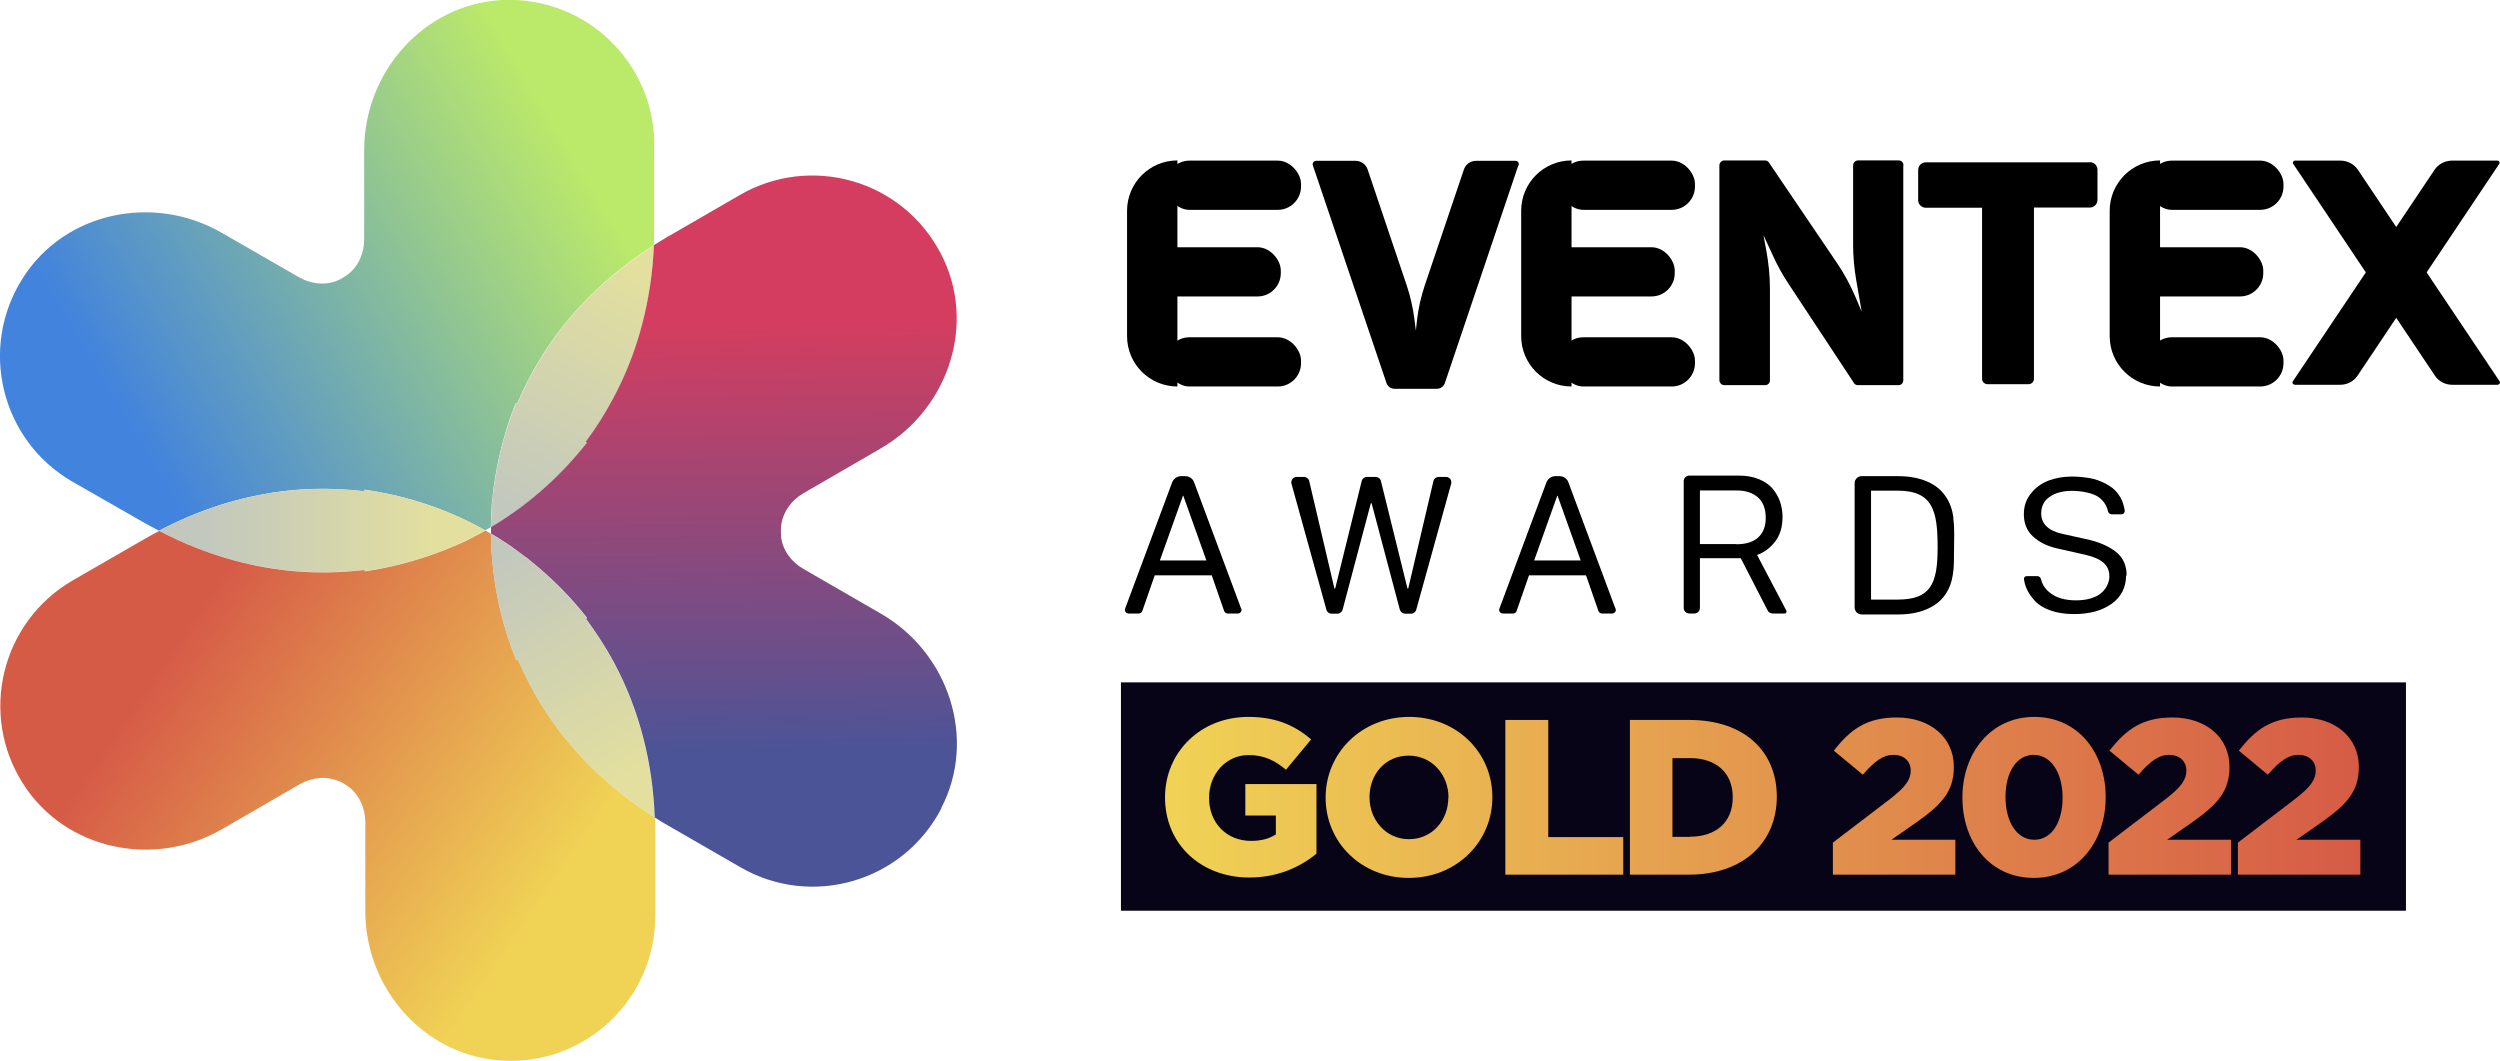
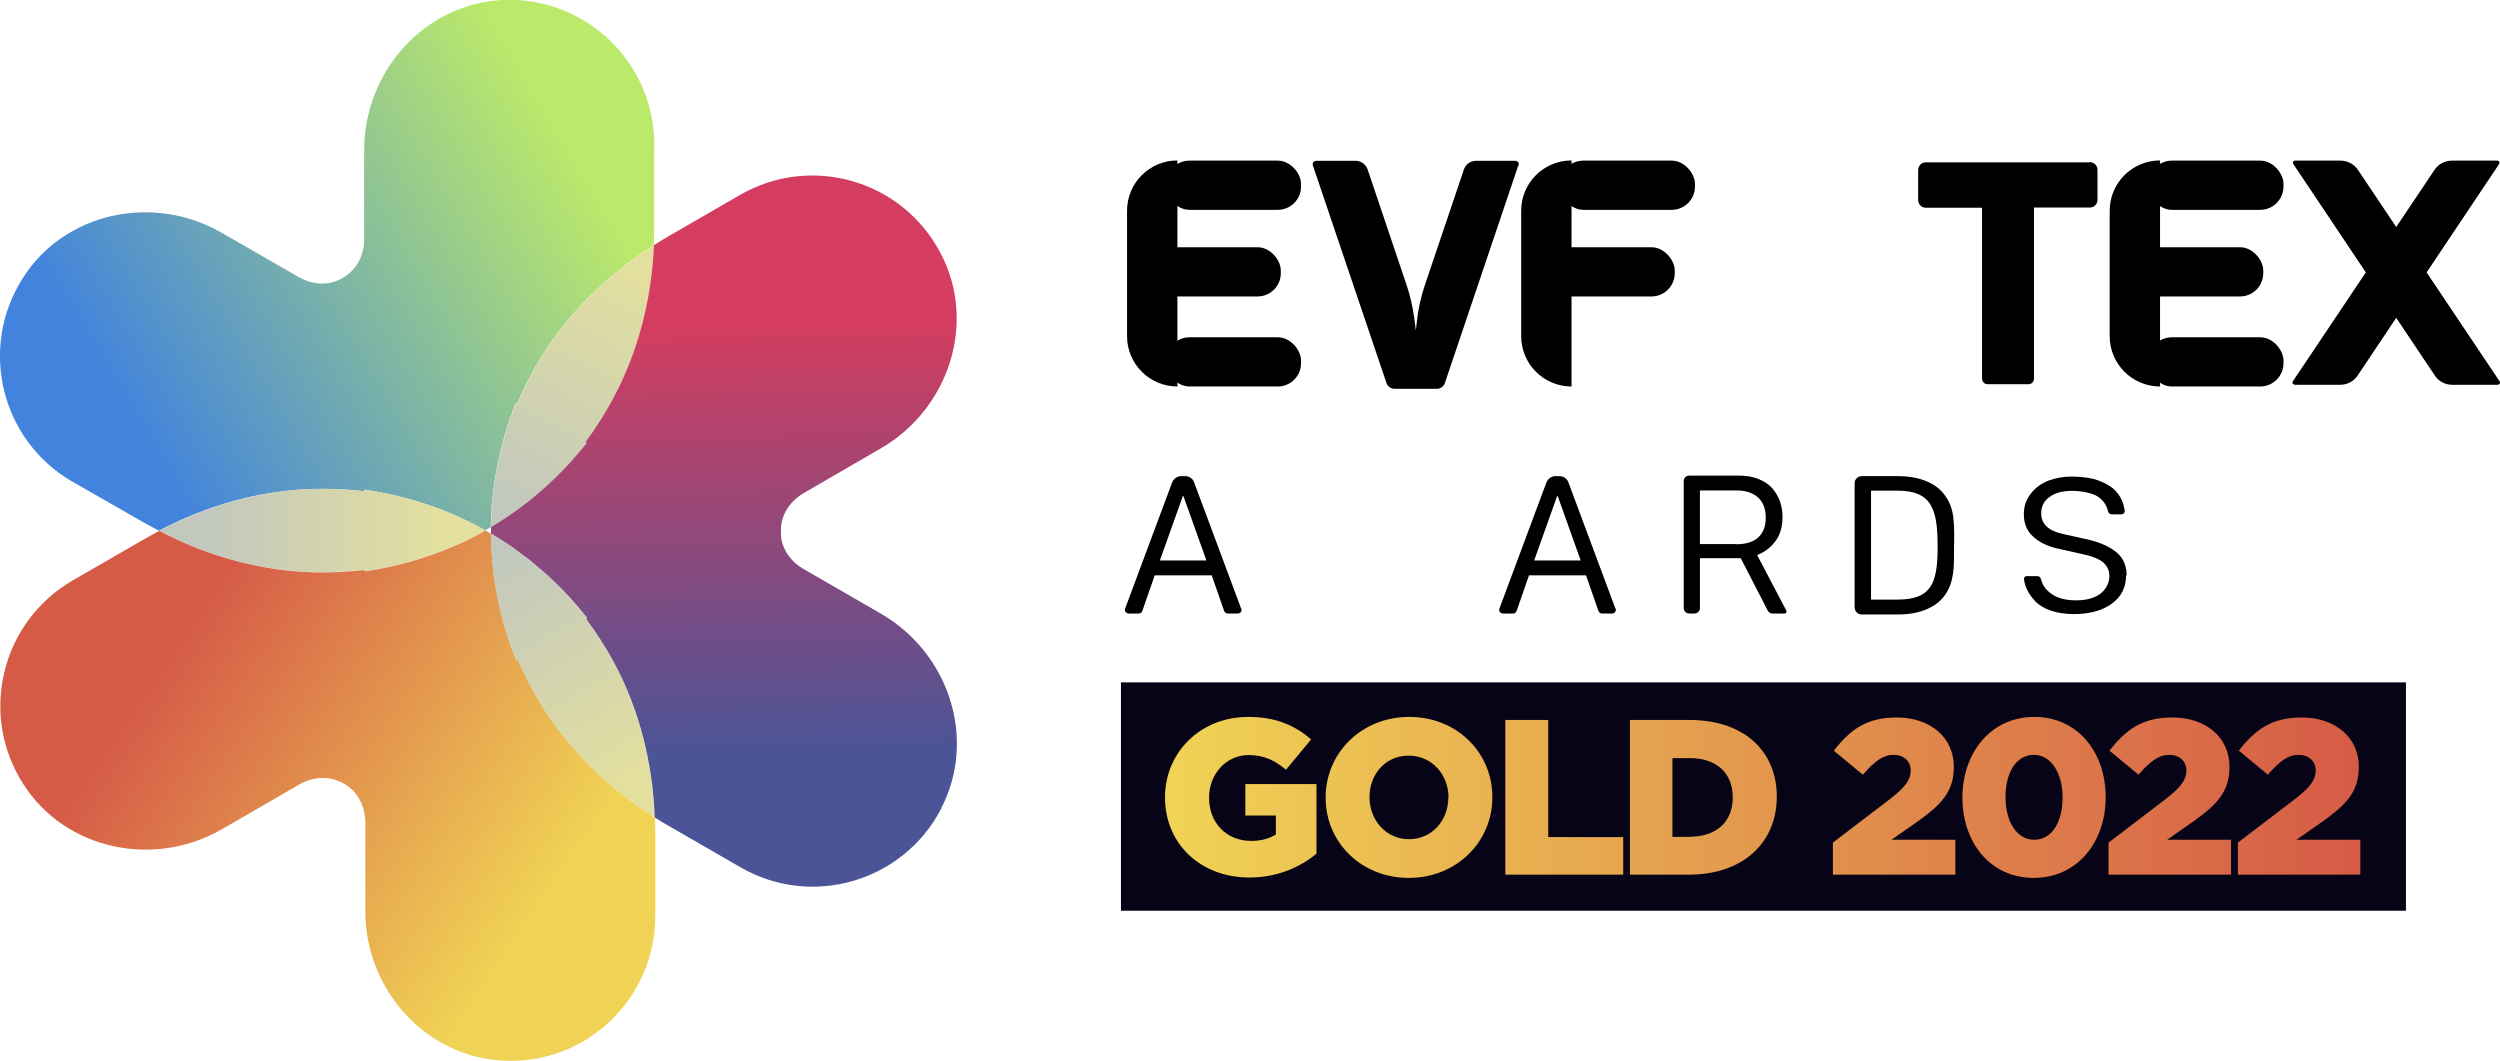
<svg xmlns="http://www.w3.org/2000/svg" xmlns:xlink="http://www.w3.org/1999/xlink" id="Layer_2" viewBox="0 0 131.05 55.61">
  <defs>
    <style>.cls-1{fill:url(#linear-gradient);}.cls-2{fill:#080418;}.cls-3{fill:url(#linear-gradient-3);}.cls-4{fill:url(#linear-gradient-4);}.cls-5{fill:url(#linear-gradient-2);}.cls-6{fill:url(#linear-gradient-6);}.cls-7{fill:url(#linear-gradient-7);}.cls-8{fill:url(#linear-gradient-5);}</style>
    <linearGradient id="linear-gradient" x1="61.07" y1="41.8" x2="123.73" y2="41.8" gradientUnits="userSpaceOnUse">
      <stop offset="0" stop-color="#f0d355" />
      <stop offset="1" stop-color="#d65b46" />
    </linearGradient>
    <linearGradient id="linear-gradient-2" x1="7.77" y1="24.05" x2="31.25" y2="10.03" gradientUnits="userSpaceOnUse">
      <stop offset="0" stop-color="#4283dd" />
      <stop offset="1" stop-color="#bbe96a" />
    </linearGradient>
    <linearGradient id="linear-gradient-3" x1="10.9" y1="27.82" x2="22.67" y2="27.82" gradientUnits="userSpaceOnUse">
      <stop offset="0" stop-color="#c2c8be" />
      <stop offset="1" stop-color="#e2df9f" />
    </linearGradient>
    <linearGradient id="linear-gradient-4" x1="29.59" y1="45.85" x2="10.02" y2="32.54" gradientUnits="userSpaceOnUse">
      <stop offset="0" stop-color="#f0d355" />
      <stop offset="1" stop-color="#d65b47" />
    </linearGradient>
    <linearGradient id="linear-gradient-5" x1="33.11" y1="14.52" x2="26.6" y2="26.52" gradientUnits="userSpaceOnUse">
      <stop offset="0" stop-color="#e2df9f" />
      <stop offset="1" stop-color="#c2c8be" />
    </linearGradient>
    <linearGradient id="linear-gradient-6" x1="26.26" y1="29.19" x2="33.11" y2="40.48" xlink:href="#linear-gradient-3" />
    <linearGradient id="linear-gradient-7" x1="37.87" y1="16.97" x2="38.16" y2="39.53" gradientUnits="userSpaceOnUse">
      <stop offset="0" stop-color="#d43d5f" />
      <stop offset="1" stop-color="#4b5497" />
    </linearGradient>
  </defs>
  <g id="Layer_1-2">
    <g>
      <g>
        <path d="M109.55,8.51h-8.6c-.22,0-.4,.18-.4,.4v1.58c0,.22,.18,.4,.4,.4h2.95v8.97c0,.15,.13,.28,.28,.28h2.16c.15,0,.28-.13,.28-.28V10.88h2.93c.22,0,.4-.18,.4-.4v-1.58c0-.22-.18-.4-.4-.4Z" />
-         <path d="M99.77,8.66v11.28c0,.14-.11,.25-.25,.25h-2.14c-.11,0-.2-.08-.24-.18l-3.39-5.14c-.3-.45-.56-.92-.79-1.42l-.52-1.12,.15,.8c.12,.66,.19,1.33,.19,2.01v4.8c0,.14-.11,.25-.25,.25h-2.14c-.14,0-.26-.12-.26-.26V8.67c0-.14,.12-.26,.26-.26h2.14c.1,0,.19,.07,.23,.16l3.51,5.18c.39,.57,.72,1.18,.99,1.81l.33,.78-.29-1.67c-.1-.6-.16-1.21-.16-1.82v-4.18c0-.14,.12-.26,.25-.26h2.14c.14,0,.25,.11,.25,.25Z" />
        <g>
          <rect x="111.57" y="12.96" width="7.07" height="2.58" rx="1.22" ry="1.22" />
          <rect x="112.63" y="17.68" width="7.07" height="2.58" rx="1.22" ry="1.22" />
          <rect x="112.63" y="8.42" width="7.07" height="2.58" rx="1.22" ry="1.22" />
          <path d="M113.23,8.42h0v11.84h0c-1.46,0-2.64-1.18-2.64-2.64v-6.57c0-1.46,1.18-2.64,2.64-2.64Z" />
        </g>
        <g>
          <rect x="80.72" y="12.96" width="7.07" height="2.58" rx="1.22" ry="1.22" />
-           <rect x="81.78" y="17.68" width="7.07" height="2.58" rx="1.22" ry="1.22" />
          <rect x="81.78" y="8.42" width="7.07" height="2.58" rx="1.22" ry="1.22" />
          <path d="M82.38,8.42h0v11.84h0c-1.46,0-2.64-1.18-2.64-2.64v-6.57c0-1.46,1.18-2.64,2.64-2.64Z" />
        </g>
        <g>
          <rect x="60.07" y="12.96" width="7.07" height="2.58" rx="1.22" ry="1.22" />
          <rect x="61.13" y="17.68" width="7.07" height="2.58" rx="1.22" ry="1.22" />
          <rect x="61.13" y="8.42" width="7.07" height="2.58" rx="1.22" ry="1.22" />
          <path d="M61.72,8.42h0v11.84h0c-1.46,0-2.64-1.18-2.64-2.64v-6.57c0-1.46,1.18-2.64,2.64-2.64Z" />
        </g>
        <path d="M130.94,20.17h-2.4c-.36,0-.71-.18-.91-.49l-7.42-11.09c-.05-.07,0-.17,.09-.17h2.39c.36,0,.71,.18,.91,.48l7.43,11.09c.05,.07,0,.17-.09,.17Z" />
        <path d="M120.28,20.17h2.4c.36,0,.71-.18,.91-.49l7.42-11.09c.05-.07,0-.17-.09-.17h-2.39c-.36,0-.71,.18-.91,.48l-7.43,11.09c-.05,.07,0,.17,.09,.17Z" />
        <path d="M79.59,8.67l-3.85,11.41c-.06,.18-.23,.3-.42,.3h-2.22c-.19,0-.36-.12-.42-.3l-3.86-11.41c-.04-.12,.05-.24,.17-.24h2.07c.28,0,.54,.18,.63,.45l2.05,6.08c.19,.56,.32,1.15,.4,1.74l.08,.63,.06-.55c.07-.62,.21-1.23,.41-1.83l2.05-6.07c.09-.27,.35-.45,.63-.45h2.07c.12,0,.21,.12,.17,.24Z" />
      </g>
      <g>
-         <path d="M70.1,32.17h-.3c-.13,0-.24-.09-.27-.21l-1.83-6.6c-.05-.18,.09-.36,.27-.36h.38c.13,0,.25,.09,.28,.22l1.32,5.63h.04l1.39-5.63c.03-.13,.15-.22,.28-.22h.45c.13,0,.25,.09,.28,.22l1.39,5.63h.04l1.32-5.63c.03-.13,.15-.22,.28-.22h.38c.19,0,.32,.18,.27,.36l-1.83,6.6c-.03,.12-.15,.21-.27,.21h-.31c-.13,0-.24-.09-.28-.21l-1.48-5.58h-.04l-1.48,5.58c-.03,.12-.15,.21-.28,.21Z" />
        <path d="M92.09,29.1c.38-.14,.7-.37,.96-.71,.26-.33,.39-.76,.39-1.31,0-.29-.05-.55-.14-.81-.09-.25-.23-.48-.4-.68-.18-.2-.42-.36-.72-.48-.3-.12-.64-.18-1.03-.18h-2.6c-.16,0-.29,.13-.29,.29v6.65c0,.16,.13,.29,.29,.29h.27c.16,0,.29-.13,.29-.29v-2.61h2.14l1.41,2.74c.05,.1,.15,.16,.26,.16h.6s.06,.01,.1-.03c.03-.03,.04-.08,.02-.12-.51-.98-1.03-1.95-1.54-2.93Zm-1.08-.58h-1.9v-2.81h1.93c.48,0,.85,.13,1.12,.37,.27,.25,.4,.6,.4,1.07,0,.44-.13,.77-.39,1.02-.26,.24-.65,.36-1.16,.36Z" />
        <path d="M102.4,27.14c-.06-.42-.18-.81-.44-1.16-.24-.34-.57-.59-.99-.76-.41-.17-.91-.26-1.48-.26h-1.9c-.2,0-.37,.16-.37,.37v6.51c0,.2,.16,.37,.37,.37h1.9c.58,0,1.08-.09,1.5-.27,.42-.18,.75-.43,.98-.77,.47-.67,.46-1.49,.46-2.27,0-.56,.04-1.17-.04-1.75Zm-2.93,4.29h-1.39v-5.71h1.39c1.87,0,2.1,1.08,2.1,2.99s-.37,2.72-2.1,2.72Z" />
        <path d="M111.45,30.14c0,.66-.26,1.16-.77,1.52-.51,.36-1.17,.53-1.96,.53-.46,0-.86-.06-1.21-.18-.35-.12-.62-.28-.82-.49-.19-.2-.34-.41-.44-.63-.08-.17-.13-.35-.15-.52,0,0-.02-.06,.02-.11,.03-.04,.08-.06,.13-.06h.55c.09,0,.17,.07,.19,.16,.07,.3,.24,.55,.52,.75,.32,.24,.76,.36,1.32,.36,.47,0,.85-.09,1.16-.27,.38-.23,.62-.66,.58-1.09-.02-.24-.12-.44-.29-.6-.2-.18-.51-.32-.93-.42l-1.55-.35c-.5-.12-.91-.32-1.23-.62-.32-.29-.48-.68-.48-1.17,0-.41,.12-.77,.37-1.08,.24-.31,.55-.53,.93-.68,.38-.14,.79-.21,1.23-.21,.31,0,.85,.05,1.14,.13,.28,.08,.55,.19,.8,.35,.25,.15,.44,.35,.59,.61,.12,.21,.19,.44,.23,.7,0,0,0,.09-.06,.15-.06,.05-.13,.04-.14,.04h-.49c-.09,0-.17-.07-.19-.16-.06-.29-.22-.53-.46-.72-.29-.23-.92-.35-1.42-.35-.48,0-.87,.1-1.17,.31-.3,.2-.45,.5-.45,.87,0,.53,.35,.89,1.05,1.06l1.52,.34c.62,.16,1.09,.39,1.42,.68,.33,.29,.49,.69,.49,1.2Z" />
        <path d="M65.06,31.9l-2.47-6.63c-.07-.19-.26-.31-.46-.31h-.22c-.2,0-.38,.13-.46,.31l-2.47,6.63c-.05,.13,.05,.26,.18,.26h.54c.08,0,.15-.05,.18-.13l.65-1.87h2.99l.65,1.87c.03,.07,.1,.13,.18,.13h.54c.13,0,.23-.13,.18-.26Zm-2.72-2.52h-1.54l1.21-3.39h.02l1.21,3.39h-.9Z" />
        <path d="M84.68,31.9l-2.47-6.63c-.07-.19-.26-.31-.46-.31h-.22c-.2,0-.38,.13-.46,.31l-2.47,6.63c-.05,.13,.05,.26,.18,.26h.54c.08,0,.15-.05,.18-.13l.65-1.87h2.99l.65,1.87c.03,.07,.1,.13,.18,.13h.54c.13,0,.23-.13,.18-.26Zm-2.72-2.52h-1.54l1.21-3.39h.02l1.21,3.39h-.9Z" />
      </g>
      <g>
        <rect class="cls-2" x="58.76" y="35.77" width="67.36" height="11.97" />
        <g>
          <g>
            <path d="M61.07,41.82v-.02c0-2.36,1.85-4.22,4.37-4.22,1.43,0,2.43,.44,3.29,1.18l-1.32,1.59c-.58-.49-1.16-.77-1.96-.77-1.17,0-2.07,.99-2.07,2.23v.02c0,1.31,.92,2.25,2.2,2.25,.54,0,.96-.12,1.3-.34v-.99h-1.6v-1.65h3.73v3.65c-.86,.71-2.05,1.25-3.52,1.25-2.53,0-4.42-1.74-4.42-4.2Z" />
            <path d="M69.49,41.82v-.02c0-2.33,1.88-4.22,4.38-4.22s4.36,1.87,4.36,4.2v.02c0,2.33-1.88,4.22-4.38,4.22s-4.36-1.87-4.36-4.2Zm6.44,0v-.02c0-1.17-.85-2.19-2.09-2.19s-2.05,1-2.05,2.17v.02c0,1.17,.85,2.19,2.07,2.19s2.06-1,2.06-2.17Z" />
            <path d="M78.91,37.74h2.25v6.14h3.93v1.97h-6.18v-8.11Z" />
            <path d="M85.43,37.74h3.13c2.9,0,4.58,1.67,4.58,4.01v.02c0,2.34-1.7,4.08-4.62,4.08h-3.08v-8.11Zm3.16,6.12c1.34,0,2.24-.74,2.24-2.05v-.02c0-1.3-.89-2.05-2.24-2.05h-.92v4.13h.92Z" />
            <path d="M96.08,44.17l3.04-2.32c.75-.59,1.04-.97,1.04-1.46s-.36-.82-.9-.82-.97,.31-1.61,1.04l-1.52-1.26c.87-1.12,1.73-1.74,3.3-1.74,1.77,0,2.99,1.06,2.99,2.58v.02c0,1.3-.67,1.97-1.88,2.84l-1.39,.97h3.35v1.83h-6.42v-1.69Z" />
            <path d="M102.87,41.82v-.02c0-2.3,1.46-4.22,3.77-4.22s3.74,1.9,3.74,4.2v.02c0,2.3-1.45,4.22-3.77,4.22s-3.74-1.9-3.74-4.2Zm5.25,0v-.02c0-1.29-.61-2.23-1.51-2.23s-1.48,.9-1.48,2.2v.02c0,1.3,.6,2.23,1.51,2.23s1.48-.92,1.48-2.2Z" />
            <path d="M110.53,44.17l3.04-2.32c.75-.59,1.04-.97,1.04-1.46s-.36-.82-.9-.82-.97,.31-1.61,1.04l-1.52-1.26c.87-1.12,1.73-1.74,3.3-1.74,1.77,0,2.99,1.06,2.99,2.58v.02c0,1.3-.67,1.97-1.88,2.84l-1.39,.97h3.35v1.83h-6.42v-1.69Z" />
            <path d="M117.31,44.17l3.04-2.32c.75-.59,1.04-.97,1.04-1.46s-.36-.82-.9-.82-.97,.31-1.61,1.04l-1.52-1.26c.87-1.12,1.73-1.74,3.3-1.74,1.77,0,2.99,1.06,2.99,2.58v.02c0,1.3-.67,1.97-1.88,2.84l-1.39,.97h3.35v1.83h-6.42v-1.69Z" />
          </g>
          <g>
            <path class="cls-1" d="M61.07,41.82v-.02c0-2.36,1.85-4.22,4.37-4.22,1.43,0,2.43,.44,3.29,1.18l-1.32,1.59c-.58-.49-1.16-.77-1.96-.77-1.17,0-2.07,.99-2.07,2.23v.02c0,1.31,.92,2.25,2.2,2.25,.54,0,.96-.12,1.3-.34v-.99h-1.6v-1.65h3.73v3.65c-.86,.71-2.05,1.25-3.52,1.25-2.53,0-4.42-1.74-4.42-4.2Z" />
            <path class="cls-1" d="M69.49,41.82v-.02c0-2.33,1.88-4.22,4.38-4.22s4.36,1.87,4.36,4.2v.02c0,2.33-1.88,4.22-4.38,4.22s-4.36-1.87-4.36-4.2Zm6.44,0v-.02c0-1.17-.85-2.19-2.09-2.19s-2.05,1-2.05,2.17v.02c0,1.17,.85,2.19,2.07,2.19s2.06-1,2.06-2.17Z" />
            <path class="cls-1" d="M78.91,37.74h2.25v6.14h3.93v1.97h-6.18v-8.11Z" />
            <path class="cls-1" d="M85.43,37.74h3.13c2.9,0,4.58,1.67,4.58,4.01v.02c0,2.34-1.7,4.08-4.62,4.08h-3.08v-8.11Zm3.16,6.12c1.34,0,2.24-.74,2.24-2.05v-.02c0-1.3-.89-2.05-2.24-2.05h-.92v4.13h.92Z" />
            <path class="cls-1" d="M96.08,44.17l3.04-2.32c.75-.59,1.04-.97,1.04-1.46s-.36-.82-.9-.82-.97,.31-1.61,1.04l-1.52-1.26c.87-1.12,1.73-1.74,3.3-1.74,1.77,0,2.99,1.06,2.99,2.58v.02c0,1.3-.67,1.97-1.88,2.84l-1.39,.97h3.35v1.83h-6.42v-1.69Z" />
            <path class="cls-1" d="M102.87,41.82v-.02c0-2.3,1.46-4.22,3.77-4.22s3.74,1.9,3.74,4.2v.02c0,2.3-1.45,4.22-3.77,4.22s-3.74-1.9-3.74-4.2Zm5.25,0v-.02c0-1.29-.61-2.23-1.51-2.23s-1.48,.9-1.48,2.2v.02c0,1.3,.6,2.23,1.51,2.23s1.48-.92,1.48-2.2Z" />
            <path class="cls-1" d="M110.53,44.17l3.04-2.32c.75-.59,1.04-.97,1.04-1.46s-.36-.82-.9-.82-.97,.31-1.61,1.04l-1.52-1.26c.87-1.12,1.73-1.74,3.3-1.74,1.77,0,2.99,1.06,2.99,2.58v.02c0,1.3-.67,1.97-1.88,2.84l-1.39,.97h3.35v1.83h-6.42v-1.69Z" />
            <path class="cls-1" d="M117.31,44.17l3.04-2.32c.75-.59,1.04-.97,1.04-1.46s-.36-.82-.9-.82-.97,.31-1.61,1.04l-1.52-1.26c.87-1.12,1.73-1.74,3.3-1.74,1.77,0,2.99,1.06,2.99,2.58v.02c0,1.3-.67,1.97-1.88,2.84l-1.39,.97h3.35v1.83h-6.42v-1.69Z" />
          </g>
        </g>
      </g>
      <g>
        <path class="cls-5" d="M34.29,7.6v4.38c0,.3,0,.59-.02,.88-2.38,1.51-4.45,3.5-5.93,5.91-.45,.73-.87,1.53-1.23,2.38l-.04-.02s-.03,0-.04,.01c-.44,1.11-.86,2.48-1.1,4.05-.02,.11-.04,.23-.05,.34-.03,.17-.04,.35-.06,.53-.02,.15-.04,.3-.05,.46,0,.07,0,.14-.01,.21,0,.09-.01,.19-.01,.29-.01,.2-.02,.41-.02,.61-.1,.06-.2,.12-.3,.17-2.29-1.29-4.53-1.87-6.3-2.13-.02,0-.03,.01-.03,.03v.05c-.92-.1-1.82-.14-2.69-.12-2.82,.08-5.58,.87-8.08,2.19-.25-.13-.49-.26-.74-.4l-.35-.2-3.46-1.98C.07,23.09-1.15,18.25,1.2,14.57c2.2-3.46,6.84-4.42,10.4-2.38l4.07,2.34c.61,.35,1.34,.45,1.98,.19,.18-.07,.36-.17,.52-.29,0,0,.01,0,.02-.01,.59-.43,.9-1.14,.9-1.87V7.85C19.1,3.74,22.25,.2,26.35,0c4.35-.19,7.95,3.28,7.95,7.59Z" />
        <path class="cls-3" d="M25.44,27.8c-.19,.11-.38,.21-.58,.31-.08,.05-.17,.09-.26,.14-.06,.03-.12,.06-.18,.09-.14,.07-.28,.13-.43,.19-.16,.07-.32,.15-.49,.21-.1,.05-.21,.09-.32,.13-1.48,.58-2.88,.9-4.06,1.07-.02,0-.03-.01-.03-.03v-.04c-.92,.1-1.81,.15-2.68,.12-2.82-.08-5.58-.86-8.07-2.17,2.5-1.31,5.26-2.11,8.08-2.19,.86-.03,1.76,.01,2.69,.12v-.05s.01-.03,.03-.03c1.77,.26,4.02,.84,6.3,2.13Z" />
        <path class="cls-4" d="M34.35,48c.01,4.32-3.58,7.8-7.93,7.6-4.1-.18-7.26-3.71-7.27-7.82v-4.7c-.01-.7-.29-1.38-.84-1.81-.16-.12-.32-.23-.51-.31,0,0-.01,0-.02,0-.66-.3-1.44-.21-2.07,.15l-4.08,2.36c-3.55,2.05-8.2,1.09-10.41-2.37-2.35-3.67-1.14-8.52,2.6-10.68l3.45-1.99,.35-.2c.24-.14,.48-.27,.73-.4,2.5,1.31,5.25,2.09,8.07,2.17,.86,.03,1.76-.02,2.68-.12v.04s.02,.03,.03,.03c1.18-.17,2.58-.5,4.06-1.07,.1-.04,.21-.08,.32-.13,.16-.06,.32-.14,.49-.21,.15-.06,.29-.12,.43-.19,.06-.03,.12-.06,.18-.09,.08-.04,.17-.09,.26-.14,.2-.1,.39-.2,.58-.31,.1,.06,.19,.11,.29,.17,.02,2.65,.64,4.92,1.31,6.59,0,.02,.02,.02,.04,.01l.05-.03c.37,.85,.79,1.65,1.24,2.39,1.49,2.41,3.56,4.4,5.95,5.91,.02,.26,.02,.51,.02,.76v4.38Z" />
        <path class="cls-8" d="M32.14,20.9c-.41,.76-.9,1.52-1.44,2.27l.04,.03s.02,.03,.01,.04c-1.1,1.4-2.74,3.07-5.01,4.4,0-.2,0-.4,.02-.61,0-.09,0-.19,.01-.29,0-.07,0-.14,.01-.21,.01-.16,.03-.31,.05-.46,.02-.18,.03-.36,.06-.53,.02-.12,.03-.23,.05-.34,.24-1.57,.66-2.94,1.1-4.05,0-.02,.03-.02,.04-.01l.04,.02c.36-.85,.78-1.64,1.23-2.38,1.48-2.41,3.55-4.4,5.93-5.91-.12,2.8-.81,5.57-2.14,8.04Z" />
        <path class="cls-6" d="M34.32,42.85c-2.39-1.51-4.47-3.5-5.95-5.91-.46-.74-.87-1.53-1.24-2.39l-.05,.03s-.03,0-.04-.01c-.67-1.67-1.29-3.94-1.31-6.59,.19,.11,.39,.23,.58,.36,.08,.05,.16,.1,.24,.15,.06,.04,.12,.07,.18,.12,.13,.09,.25,.18,.37,.27,.15,.1,.29,.21,.43,.32,.09,.07,.18,.14,.27,.21,1.24,.99,2.22,2.04,2.96,2.98,0,.01,0,.03-.01,.04l-.04,.02c.55,.74,1.04,1.5,1.45,2.26,1.35,2.5,2.05,5.31,2.15,8.15Z" />
        <path class="cls-7" d="M49.35,42.37c-2.01,3.87-6.81,5.25-10.54,3.09l-3.45-1.99-.35-.2c-.24-.14-.47-.27-.69-.42-.1-2.84-.8-5.65-2.15-8.15-.41-.76-.9-1.52-1.45-2.26l.04-.02s.02-.03,.01-.04c-.74-.94-1.72-1.99-2.96-2.98-.09-.07-.17-.15-.27-.21-.14-.11-.28-.21-.43-.32-.13-.09-.24-.18-.37-.27-.06-.04-.12-.07-.18-.12-.08-.05-.16-.1-.24-.15-.19-.13-.39-.25-.58-.36,0-.11,0-.23,0-.34,2.27-1.34,3.9-3,5.01-4.4,.01-.01,0-.03-.01-.04l-.04-.03c.55-.74,1.03-1.51,1.44-2.27,1.33-2.47,2.02-5.24,2.14-8.04,.23-.15,.47-.29,.7-.43l.35-.2,3.44-1.99c3.74-2.17,8.54-.8,10.55,3.07,1.9,3.64,.41,8.14-3.14,10.2l-4.07,2.36c-.6,.35-1.05,.94-1.15,1.62-.03,.2-.03,.4-.02,.6,0,0,0,.01,0,.02,.07,.73,.54,1.36,1.17,1.72l4.07,2.35c3.55,2.05,5.05,6.55,3.16,10.19Z" />
      </g>
    </g>
  </g>
</svg>